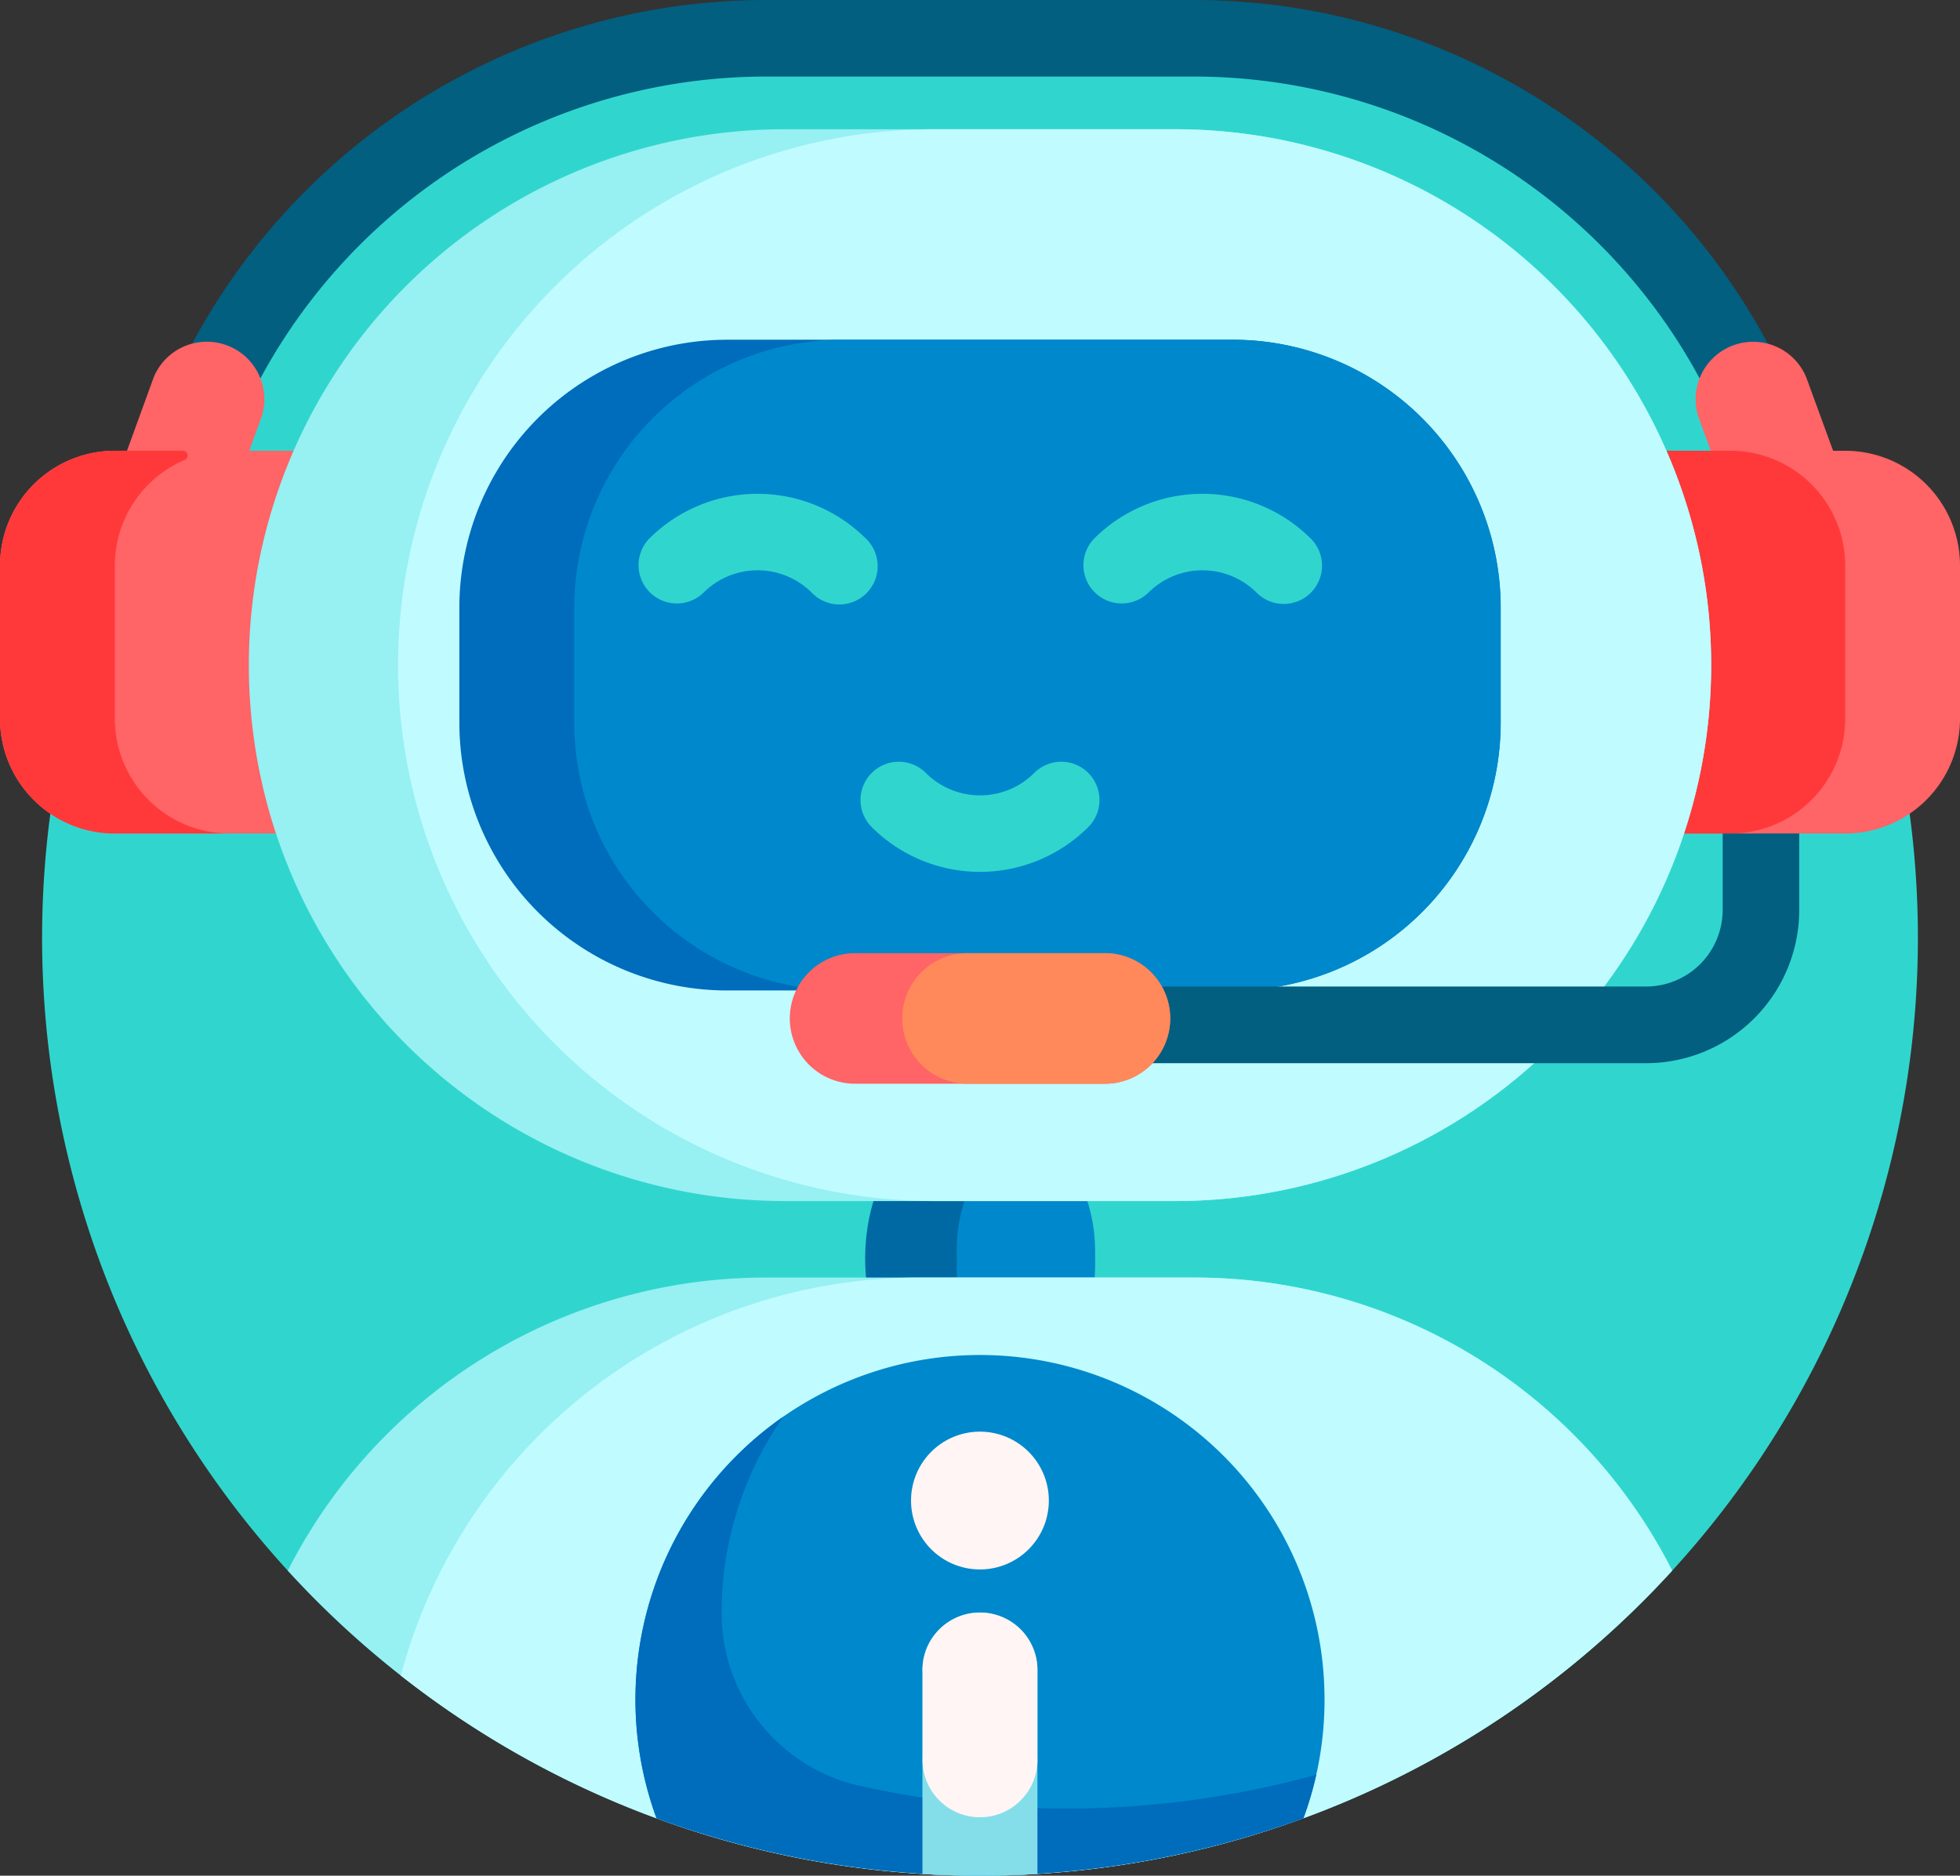
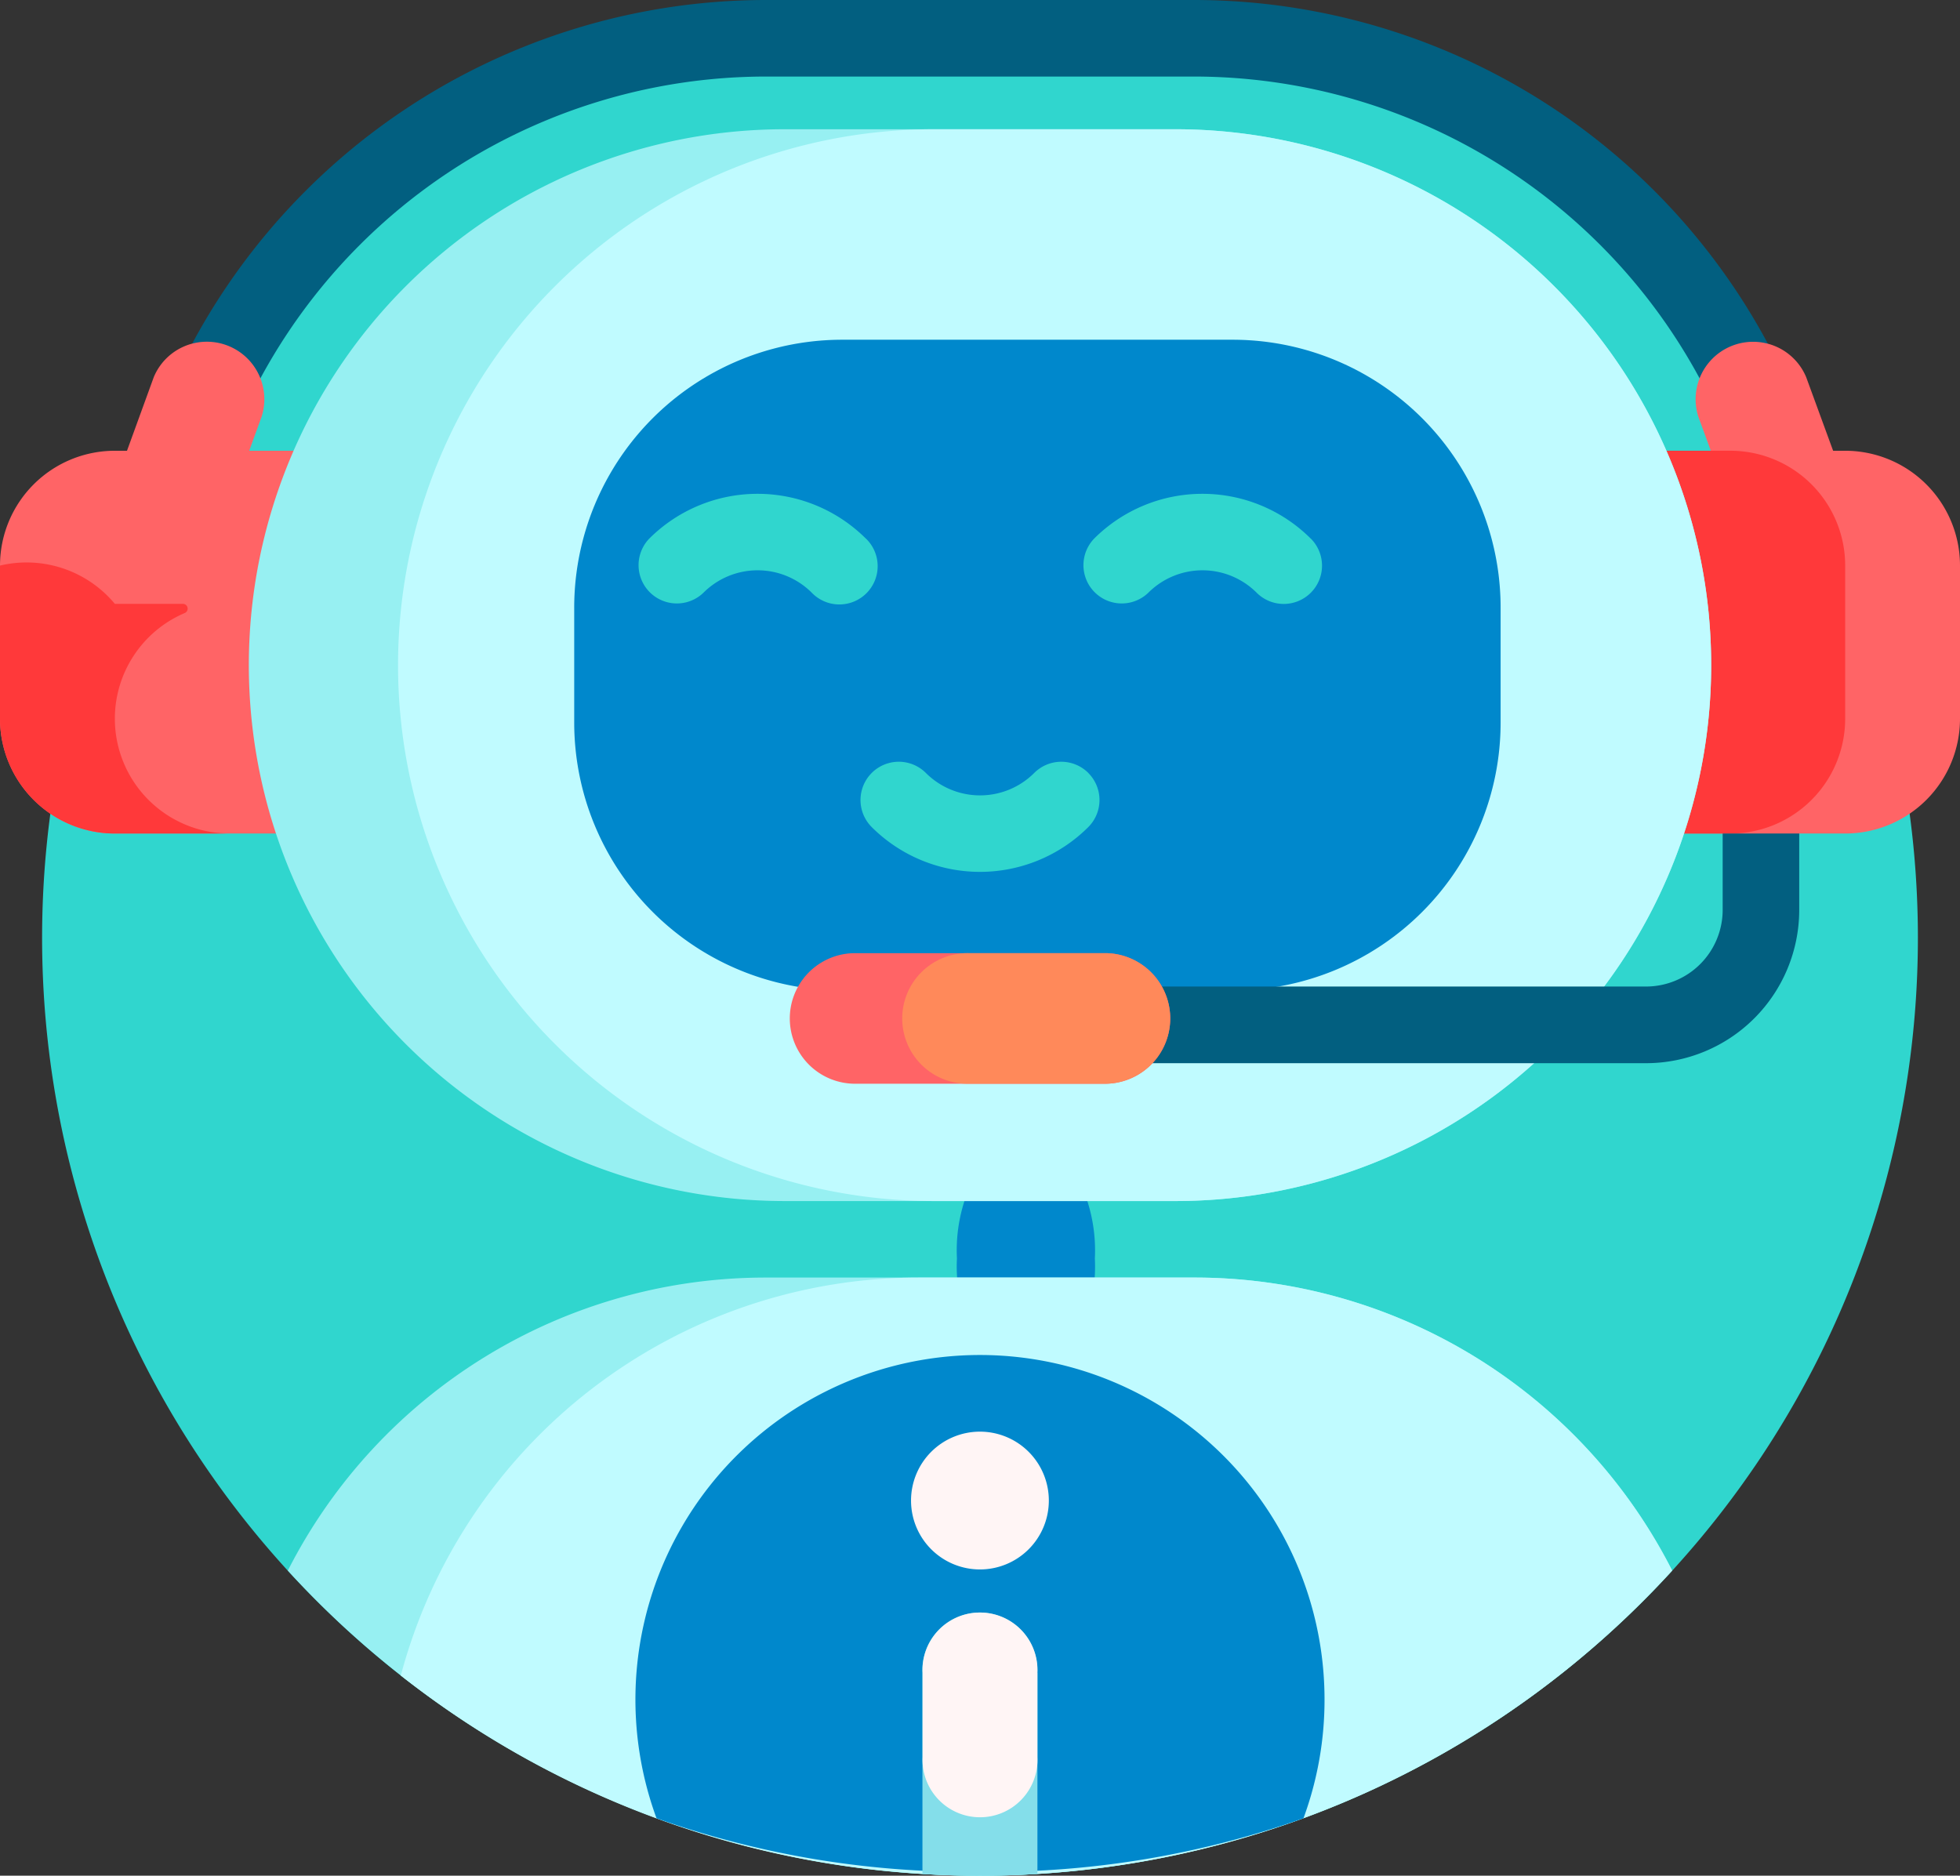
<svg xmlns="http://www.w3.org/2000/svg" id="bot" width="88.638" height="84.83" viewBox="0 0 88.638 84.83">
  <rect x="0" y="0" width="88.638" height="84.83" fill="#333333" stroke="none" />
  <path id="Path_29588" data-name="Path 29588" d="M87.021,42.415A42.415,42.415,0,1,1,44.606,0,42.415,42.415,0,0,1,87.021,42.415Zm0,0" transform="translate(-0.287)" fill="#30d6ce" />
  <path id="Path_29589" data-name="Path 29589" d="M84.228,29.431a1.731,1.731,0,0,1-3.462,0A26,26,0,0,0,54.8,3.462H35.407A26,26,0,0,0,9.439,29.431a1.731,1.731,0,1,1-3.462,0A29.464,29.464,0,0,1,35.407,0H54.8A29.464,29.464,0,0,1,84.228,29.431Zm0,0" transform="translate(-0.783)" fill="#025f80" />
  <path id="Path_29590" data-name="Path 29590" d="M88.638,27.892v6.925a5.194,5.194,0,0,1-5.194,5.194H81.367a1.74,1.74,0,0,1-3.462,0H74.789a1.731,1.731,0,0,1-1.731-1.731V24.43A1.731,1.731,0,0,1,74.789,22.7h2.58L76.8,21.147a2.6,2.6,0,0,1,4.881-1.777L82.9,22.7h.549A5.194,5.194,0,0,1,88.638,27.892ZM13.85,22.7H11.27l.565-1.552A2.6,2.6,0,0,0,6.954,19.37L5.743,22.7H5.194A5.194,5.194,0,0,0,0,27.892v6.925a5.194,5.194,0,0,0,5.194,5.194H13.85a1.731,1.731,0,0,0,1.731-1.731V24.43A1.731,1.731,0,0,0,13.85,22.7Zm0,0" transform="translate(0 -2.314)" fill="#ff6466" />
-   <path id="Path_29591" data-name="Path 29591" d="M83.445,28.652v6.925a5.194,5.194,0,0,1-5.194,5.194H74.789a1.731,1.731,0,0,1-1.731-1.731V25.189a1.731,1.731,0,0,1,1.731-1.731h3.462A5.194,5.194,0,0,1,83.445,28.652ZM5.194,35.577V28.652a5.194,5.194,0,0,1,3.155-4.777.216.216,0,0,0-.083-.417H5.194A5.194,5.194,0,0,0,0,28.652v6.925A5.193,5.193,0,0,0,5.194,40.77h5.194A5.194,5.194,0,0,1,5.194,35.577Zm0,0" transform="translate(0 -3.073)" fill="#ff393a" />
-   <path id="Path_29592" data-name="Path 29592" d="M55.411,64.449c0,3.824-2.325,6.925-5.194,6.925s-5.194-3.1-5.194-6.925,2.325-6.925,5.194-6.925S55.411,60.625,55.411,64.449Zm0,0" transform="translate(-5.898 -7.535)" fill="#0069a3" />
+   <path id="Path_29591" data-name="Path 29591" d="M83.445,28.652v6.925a5.194,5.194,0,0,1-5.194,5.194H74.789a1.731,1.731,0,0,1-1.731-1.731V25.189a1.731,1.731,0,0,1,1.731-1.731h3.462A5.194,5.194,0,0,1,83.445,28.652ZM5.194,35.577a5.194,5.194,0,0,1,3.155-4.777.216.216,0,0,0-.083-.417H5.194A5.194,5.194,0,0,0,0,28.652v6.925A5.193,5.193,0,0,0,5.194,40.77h5.194A5.194,5.194,0,0,1,5.194,35.577Zm0,0" transform="translate(0 -3.073)" fill="#ff393a" />
  <path id="Path_29593" data-name="Path 29593" d="M56.037,64.536a7.28,7.28,0,0,1-3.116,6.347A7.28,7.28,0,0,1,49.8,64.536a7.28,7.28,0,0,1,3.116-6.347A7.28,7.28,0,0,1,56.037,64.536Zm0,0" transform="translate(-6.524 -7.623)" fill="#08c" />
  <path id="Path_29594" data-name="Path 29594" d="M79.082,30.961A24.237,24.237,0,0,1,54.845,55.2H37.186a24.237,24.237,0,0,1,0-48.474H54.845A24.237,24.237,0,0,1,79.082,30.961ZM55.71,58.66H36.321A24.233,24.233,0,0,0,14.712,71.914a42.413,42.413,0,0,0,62.608,0A24.233,24.233,0,0,0,55.71,58.66Zm0,0" transform="translate(-1.696 -0.881)" fill="#97f0f2" />
  <path id="Path_29595" data-name="Path 29595" d="M55.862,55.2H44.952a24.237,24.237,0,1,1,0-48.474h10.91a24.237,24.237,0,0,1,0,48.474ZM47.033,85.71a42.305,42.305,0,0,0,31.3-13.8A24.233,24.233,0,0,0,56.728,58.66H44.263a24.244,24.244,0,0,0-23.424,18A42.231,42.231,0,0,0,47.033,85.71Zm0,0" transform="translate(-2.714 -0.881)" fill="#c0fbff" />
  <path id="Path_29596" data-name="Path 29596" d="M64.232,86.1a15.531,15.531,0,0,1-.953,5.373,42.236,42.236,0,0,1-14.628,2.418,42.236,42.236,0,0,1-14.628-2.418A15.582,15.582,0,1,1,64.232,86.1Zm0,0" transform="translate(-4.332 -9.238)" fill="#08c" />
-   <path id="Path_29597" data-name="Path 29597" d="M58.877,47.111H36.025A12.118,12.118,0,0,1,23.906,34.993V29.8A12.118,12.118,0,0,1,36.025,17.681H58.877A12.118,12.118,0,0,1,71,29.8v5.194A12.118,12.118,0,0,1,58.877,47.111ZM42.087,83.1a8.02,8.02,0,0,1-6.322-7.745v-.068a15.511,15.511,0,0,1,2.789-8.9,15.593,15.593,0,0,0-5.731,18.165,42.6,42.6,0,0,0,29.251,0,15.538,15.538,0,0,0,.584-1.971,42.633,42.633,0,0,1-20.571.515Zm0,0" transform="translate(-3.132 -2.316)" fill="#006cbc" />
  <path id="Path_29598" data-name="Path 29598" d="M59.66,47.111H42A12.118,12.118,0,0,1,29.883,34.993V29.8A12.118,12.118,0,0,1,42,17.681H59.66A12.118,12.118,0,0,1,71.778,29.8v5.194A12.118,12.118,0,0,1,59.66,47.111Zm0,0" transform="translate(-3.915 -2.316)" fill="#08c" />
  <path id="Path_29599" data-name="Path 29599" d="M53.566,38.325a1.731,1.731,0,0,1,0,2.448,6.933,6.933,0,0,1-9.794,0,1.731,1.731,0,1,1,2.449-2.448,3.467,3.467,0,0,0,4.9,0,1.731,1.731,0,0,1,2.448,0Zm-10.059-10.6a6.934,6.934,0,0,0-9.794,0,1.732,1.732,0,0,0,2.449,2.449,3.465,3.465,0,0,1,4.9,0,1.732,1.732,0,1,0,2.449-2.449Zm20.119,0a6.934,6.934,0,0,0-9.794,0,1.732,1.732,0,0,0,2.449,2.449,3.466,3.466,0,0,1,4.9,0,1.731,1.731,0,1,0,2.448-2.449Zm0,0" transform="translate(-4.35 -3.367)" fill="#30d6ce" />
  <path id="Path_29600" data-name="Path 29600" d="M53.205,86.667v9.1q-1.289.078-2.6.078t-2.6-.078v-9.1a2.6,2.6,0,1,1,5.194,0Zm0,0" transform="translate(-6.289 -11.013)" fill="#84deea" />
  <path id="Path_29601" data-name="Path 29601" d="M53.127,85.414v3.809a2.6,2.6,0,1,1-5.194,0V85.414a2.6,2.6,0,1,1,5.194,0Zm-2.6-4.674a3.116,3.116,0,1,0-3.116-3.116A3.116,3.116,0,0,0,50.53,80.74Zm0,0" transform="translate(-6.211 -9.76)" fill="#fff5f5" />
  <path id="Path_29602" data-name="Path 29602" d="M88.152,43.38v3.462a6.933,6.933,0,0,1-6.925,6.925H51.8V50.3H81.228a3.467,3.467,0,0,0,3.462-3.462V43.38Zm0,0" transform="translate(-6.785 -5.683)" fill="#025f80" />
  <path id="Path_29603" data-name="Path 29603" d="M55.4,55.511H43.992a2.953,2.953,0,0,1,0-5.905H55.4a2.953,2.953,0,0,1,0,5.905Zm0,0" transform="translate(-5.376 -6.498)" fill="#ff6466" />
  <path id="Path_29604" data-name="Path 29604" d="M56.182,55.511H49.968a2.953,2.953,0,1,1,0-5.905h6.213a2.953,2.953,0,0,1,0,5.905Zm0,0" transform="translate(-6.159 -6.498)" fill="#ff895a" />
</svg>